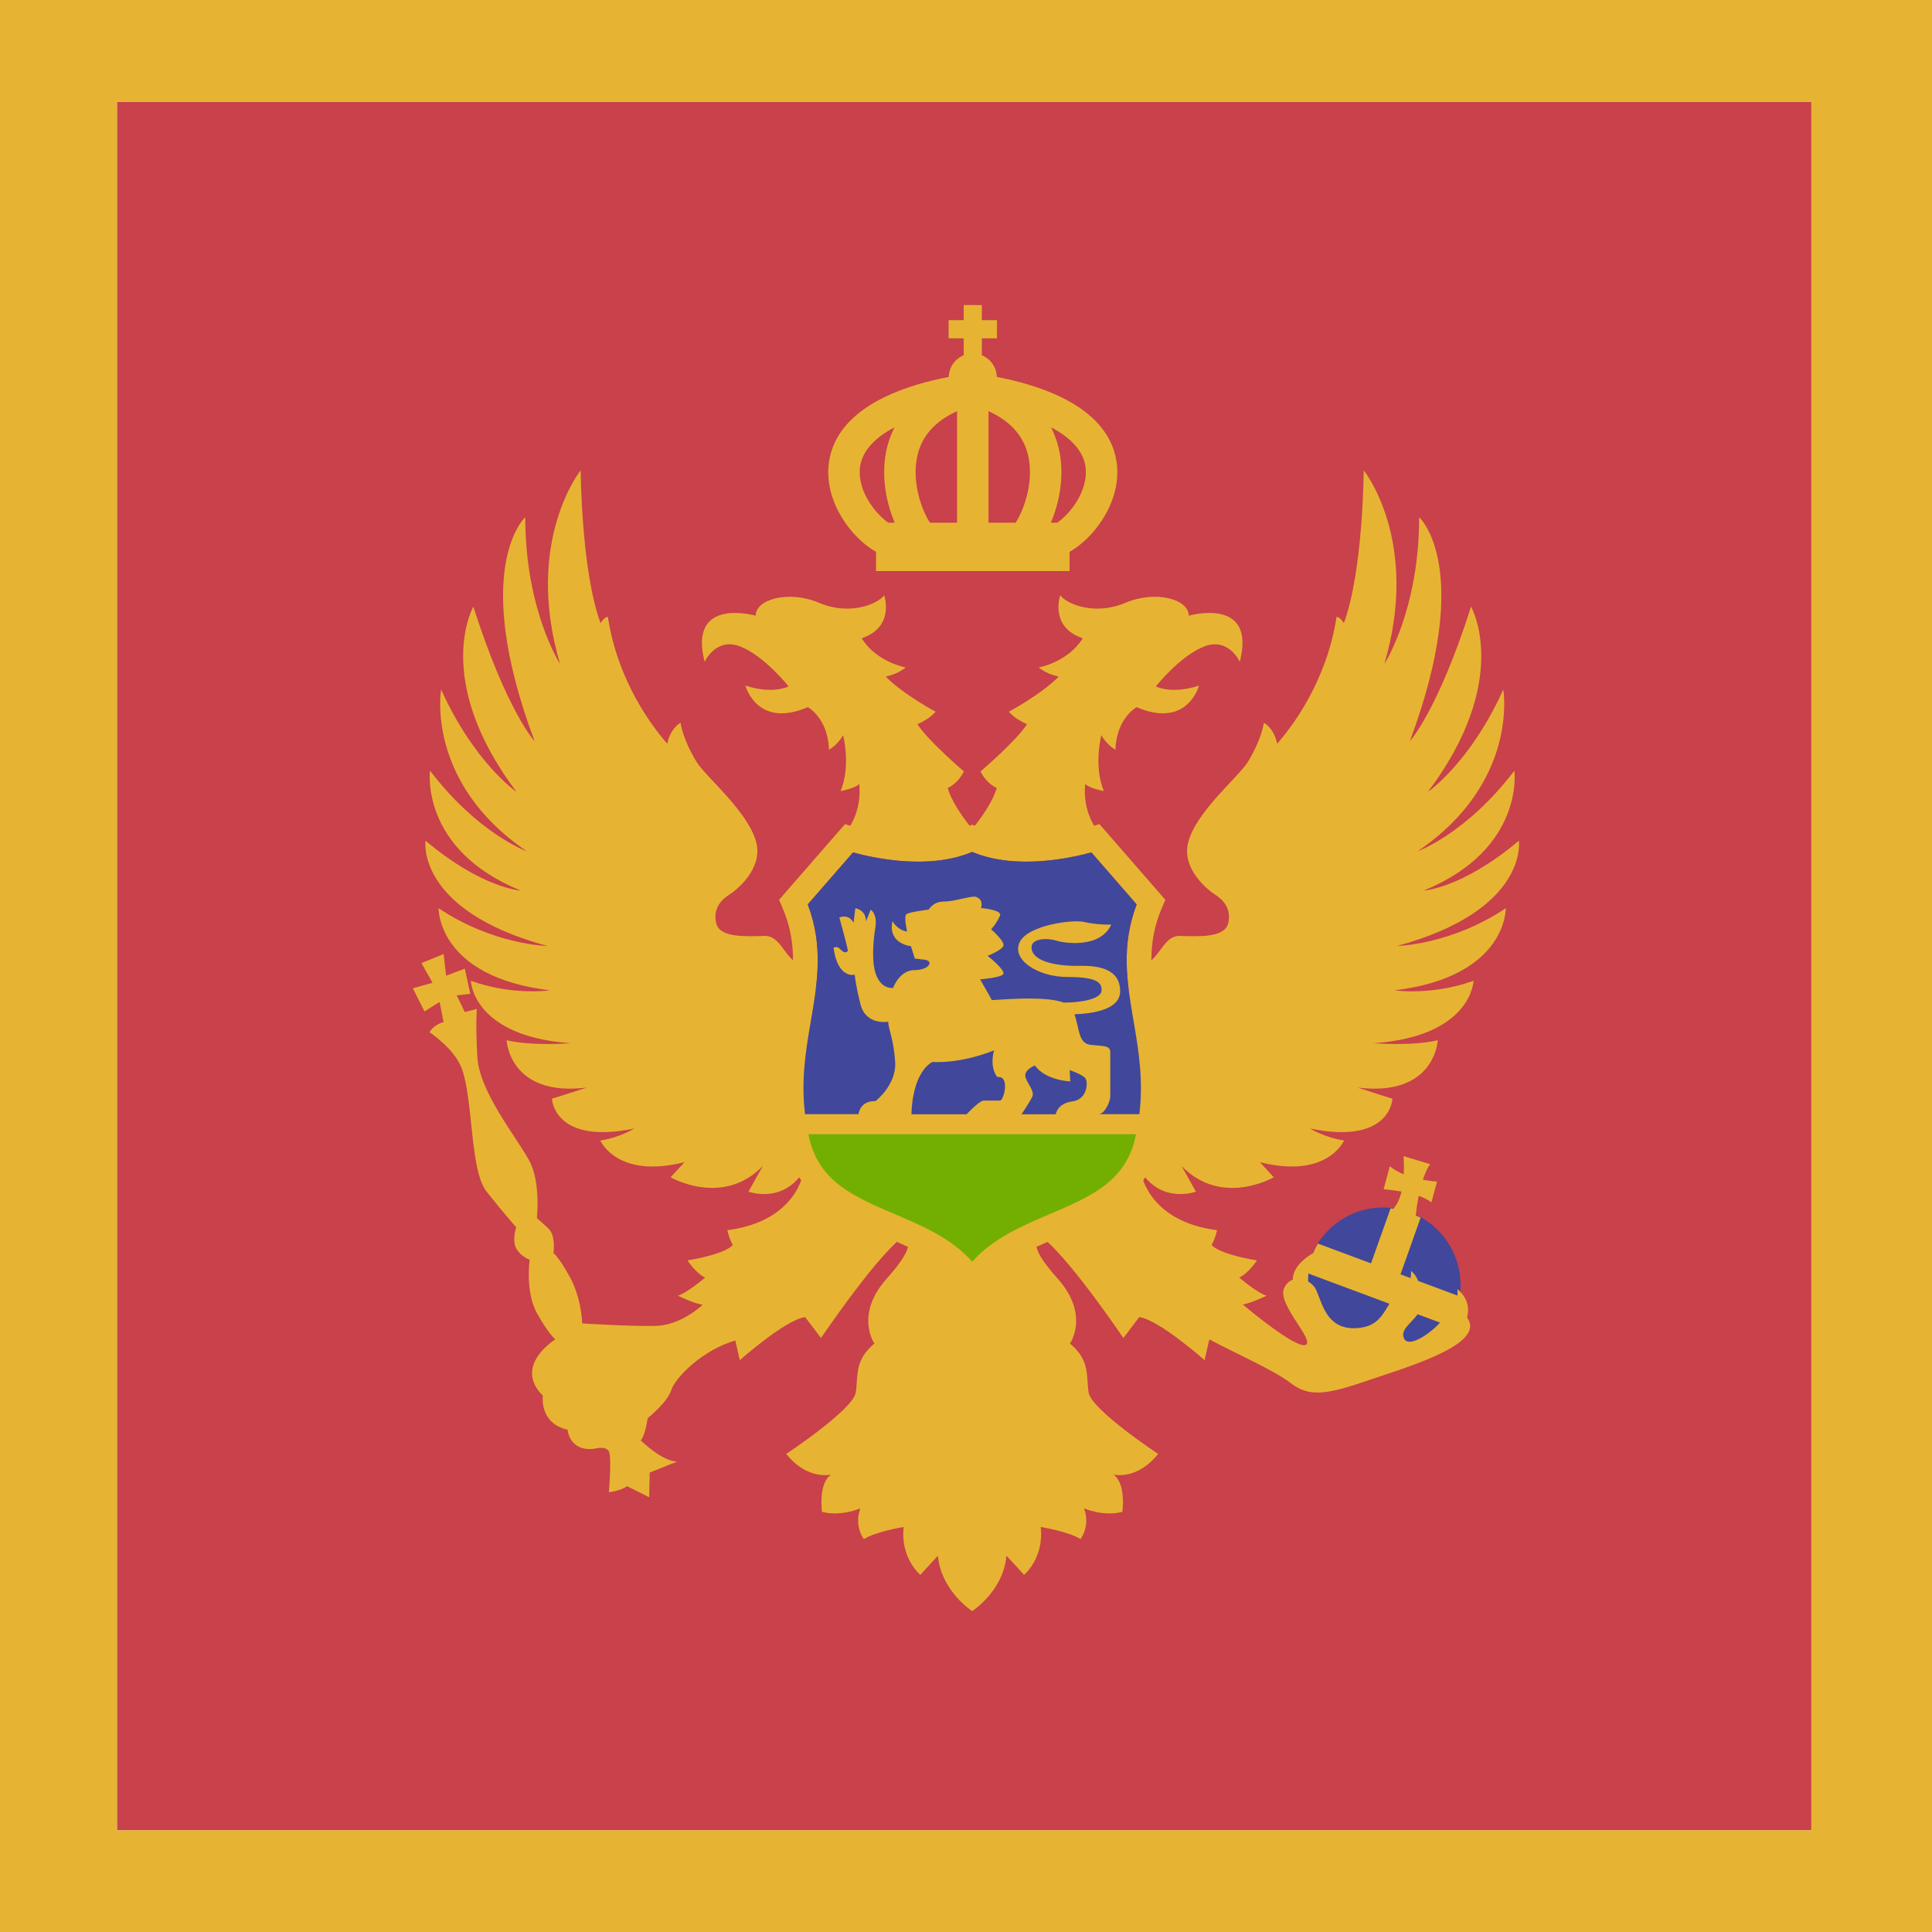
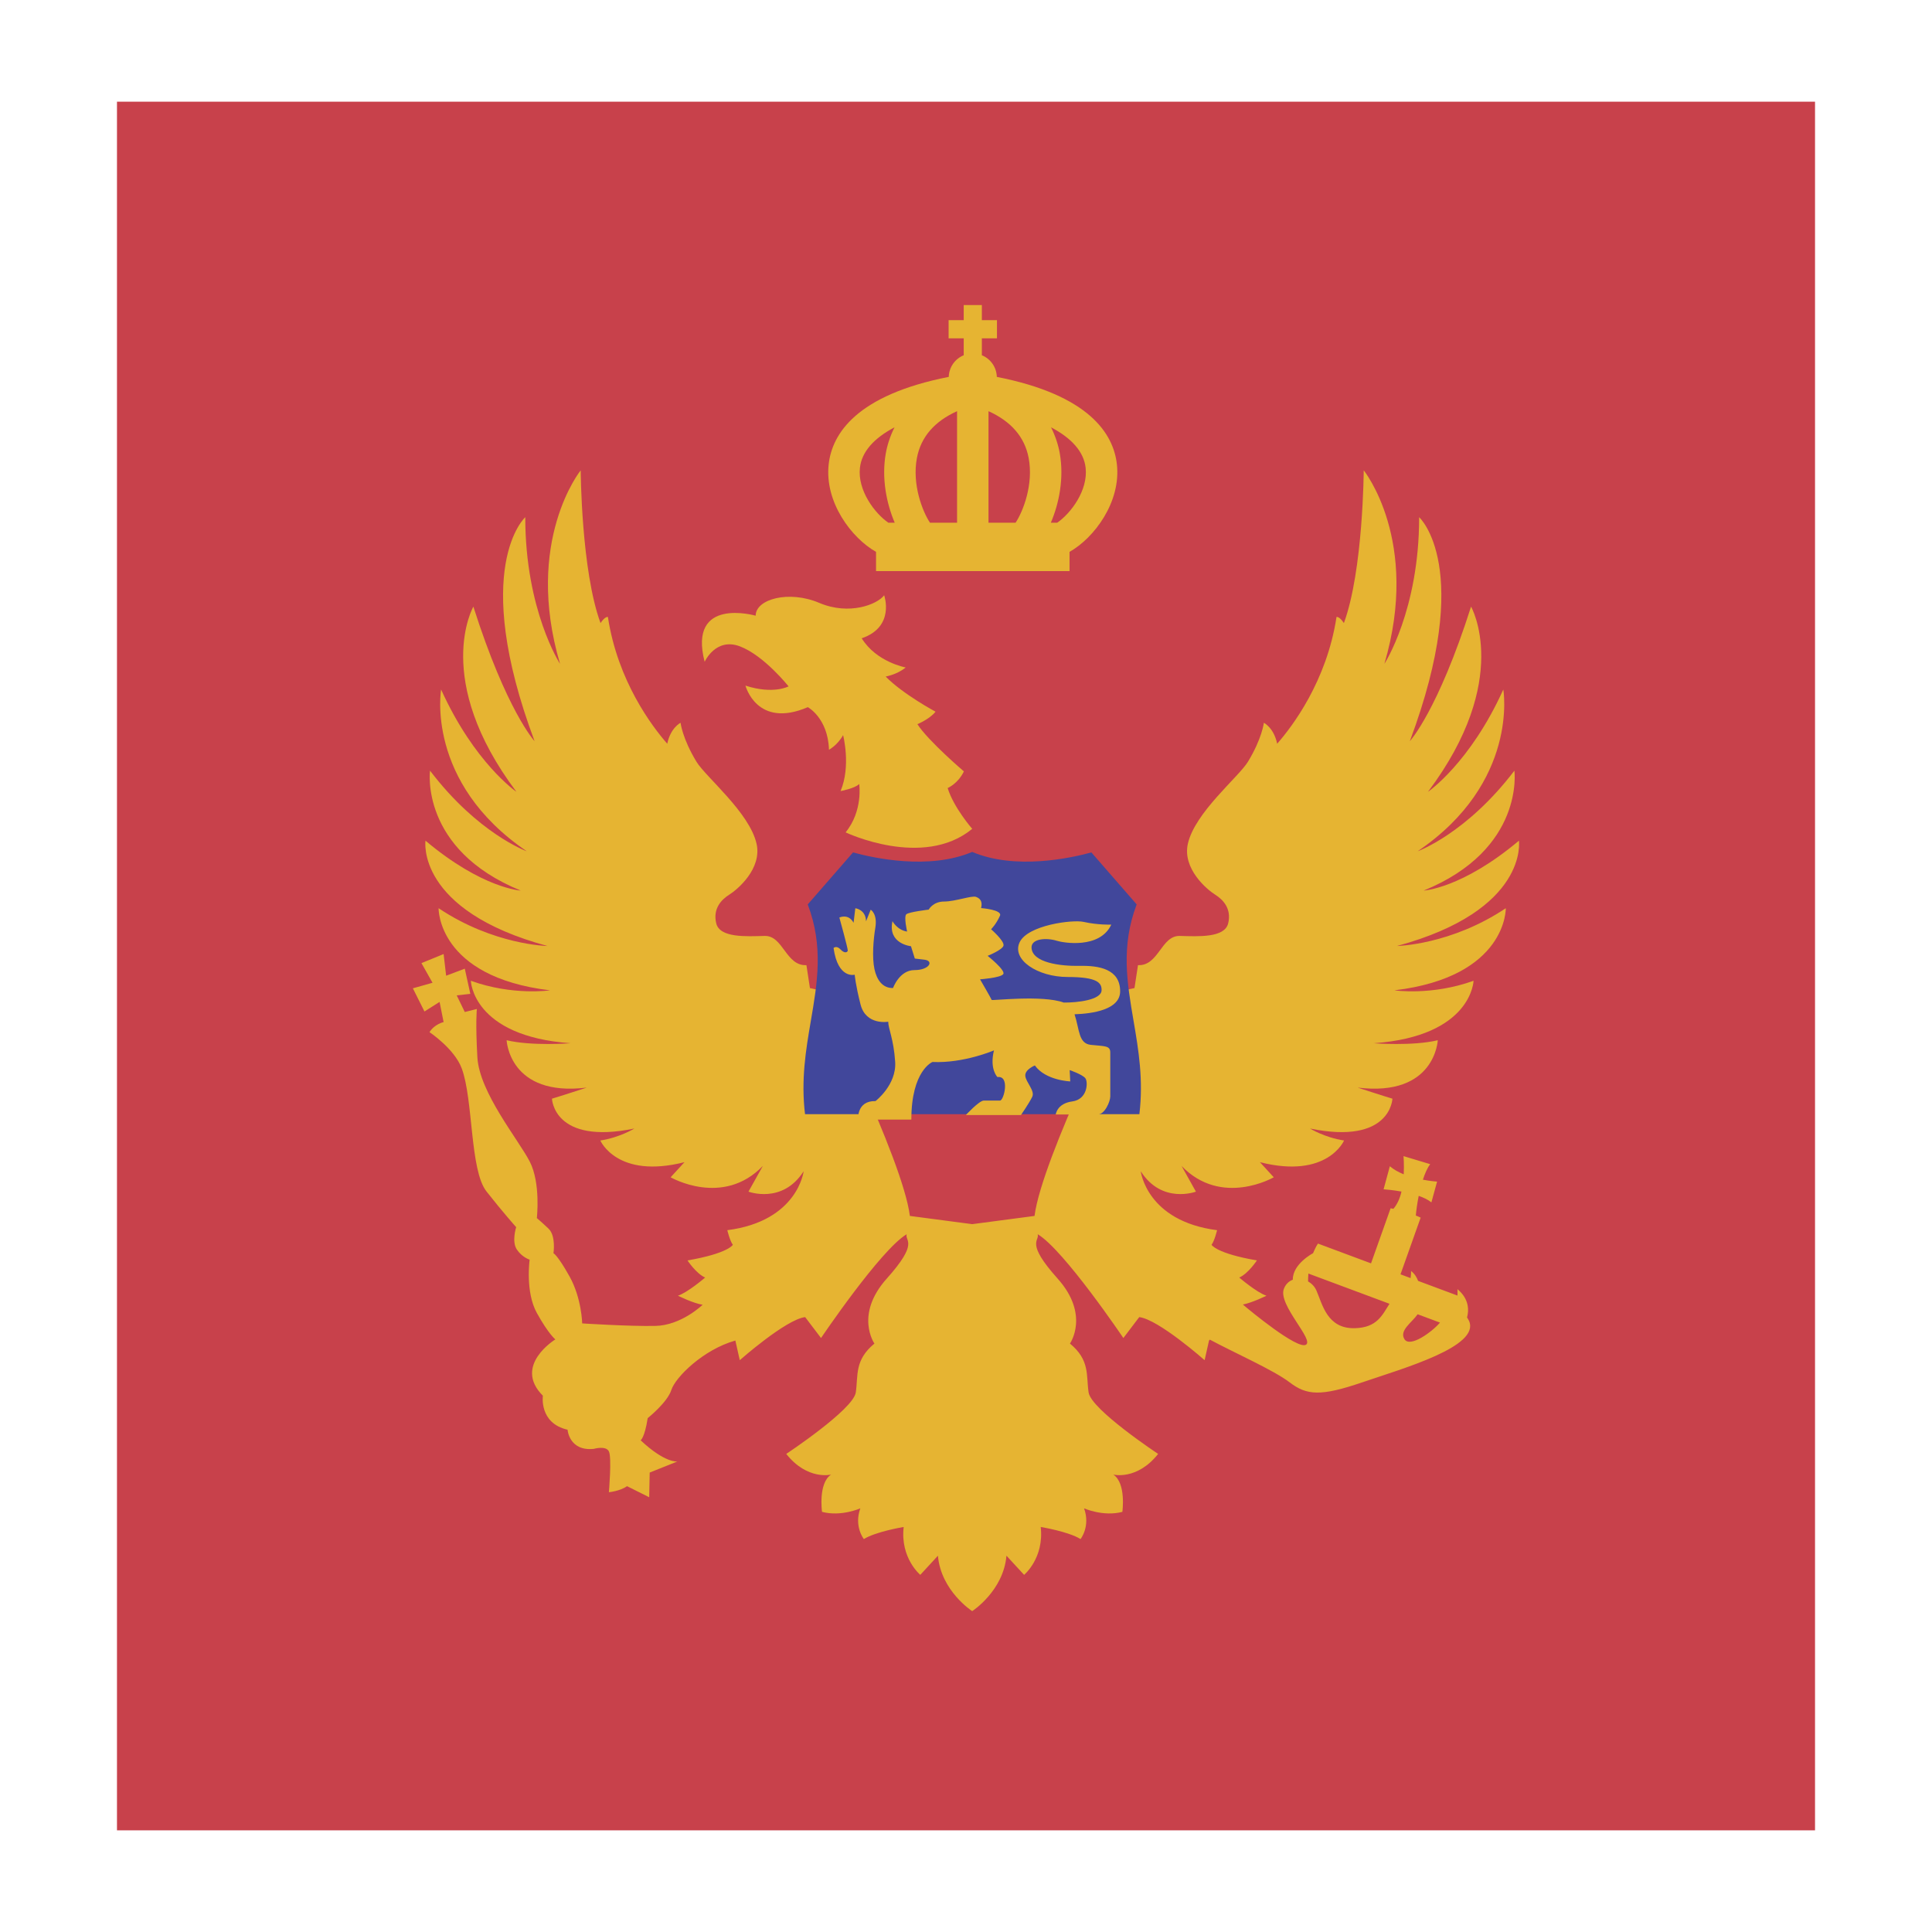
<svg xmlns="http://www.w3.org/2000/svg" version="1.1" id="Layer_1" x="0px" y="0px" viewBox="0 0 512 512" style="enable-background:new 0 0 512 512;" xml:space="preserve">
  <rect x="31" y="26.947" style="fill:#C8414B;" width="450" height="458.11" />
-   <path style="fill:#E6B432;" d="M512,0H0v512h512V0z M480,485.053H31V26.947h449V485.053z" />
-   <circle style="fill:#41479B;" cx="366.55" cy="340.51" r="20.504" />
  <g>
    <path style="fill:#E6B432;" d="M402.532,222.79c-15.09,12.686-25.238,13.22-25.238,13.22c26.841-10.95,24.036-31.781,24.036-31.781   c-12.686,16.692-25.639,21.366-25.639,21.366c26.974-18.294,22.701-42.865,22.701-42.865   c-8.813,19.496-19.963,27.108-19.963,27.108c22.434-29.845,11.417-49.074,11.417-49.074c-8.813,27.642-16.225,35.654-16.225,35.654   c17.226-46.07,2.471-59.357,2.471-59.357c0,24.704-9.214,38.859-9.214,38.859c9.615-32.583-5.475-51.278-5.475-51.278   s-0.141,26.563-5.258,40.478c-1.228-1.864-1.953-1.619-1.953-1.619c-2.601,17.063-11.771,29.074-15.73,33.595   c-0.879-4.253-3.523-5.555-3.523-5.555s-0.477,4.175-4.223,10.331c-2.454,4.033-14.048,13.44-15.917,21.719   c-1.499,6.638,5.074,12.152,7.211,13.487c2.136,1.335,4.407,3.739,3.472,7.612c-0.935,3.872-7.878,3.472-12.819,3.338   c-4.941-0.133-5.608,8.012-11.083,7.745l-0.928,6.075l-2.143,0.469c0,0-22.434,44.704-24.344,59.916l-16.518,2.178l-16.518-2.178   c-1.91-15.212-24.344-59.916-24.344-59.916l-2.143-0.469l-0.928-6.075c-5.475,0.267-6.143-7.878-11.083-7.745   c-4.941,0.133-11.885,0.534-12.819-3.338c-0.935-3.873,1.335-6.276,3.472-7.612s8.71-6.849,7.211-13.487   c-1.869-8.279-13.463-17.686-15.917-21.719c-3.746-6.156-4.223-10.331-4.223-10.331s-2.644,1.302-3.523,5.555   c-3.959-4.521-13.129-16.533-15.73-33.595c0,0-0.725-0.245-1.953,1.619c-5.116-13.915-5.258-40.478-5.258-40.478   s-15.09,18.695-5.475,51.278c0,0-9.214-14.155-9.214-38.859c0,0-14.756,13.287,2.471,59.357c0,0-7.411-8.012-16.225-35.654   c0,0-11.017,19.229,11.417,49.074c0,0-11.15-7.612-19.963-27.108c0,0-4.273,24.57,22.701,42.865c0,0-12.953-4.674-25.639-21.366   c0,0-2.804,20.832,24.036,31.781c0,0-10.149-0.534-25.238-13.22c0,0-2.67,18.428,32.316,27.909c0,0-14.288-0.267-28.844-10.015   c0,0-0.401,18.161,29.511,21.766c0,0-9.882,1.469-20.965-2.537c0,0,0.401,14.689,26.44,16.558c0,0-10.282,0.801-16.959-0.801   c0,0,0.668,15.09,21.232,12.552c0,0-6.944,2.27-9.214,2.938c0,0,0.401,12.319,21.833,7.912c0,0-3.806,2.37-9.014,3.171   c0,0,4.407,10.282,22.301,5.742l-3.672,4.006c0,0,13.821,8.012,24.437-3.005l-3.806,6.81c0,0,9.014,3.405,14.622-5.408   c0,0-1.536,13.22-20.231,15.624c0,0,0.668,2.804,1.469,3.872c0,0-1.202,2.27-12.018,4.14c0,0,2.27,3.472,4.673,4.54   c0,0-4.673,4.006-7.211,4.807c0,0,4.006,2.003,6.544,2.404c0,0-5.608,5.475-12.553,5.608c-6.944,0.133-19.363-0.668-19.363-0.668   s-0.133-6.677-3.338-12.419s-4.273-6.176-4.273-6.176s0.701-4.607-1.302-6.51s-3.105-2.804-3.105-2.804s1.068-9.214-1.87-14.956   c-2.938-5.742-13.353-18.294-13.887-27.642c-0.534-9.347-0.134-12.819-0.134-12.819l-3.205,0.801l-2.136-4.407l3.605-0.401   l-1.469-6.677l-4.941,1.869l-0.668-5.742l-5.875,2.404l2.938,5.208l-5.208,1.469l3.071,6.142l4.006-2.537l1.068,5.341   c0,0-2.404,0.534-3.739,2.671c0,0,6.607,4.386,8.546,9.615c3.071,8.279,2.137,26.974,6.544,32.583   c4.407,5.608,7.878,9.481,7.878,9.481s-1.235,3.806,0.167,5.909c1.402,2.103,3.405,2.704,3.405,2.704s-1.202,8.513,1.903,14.121   s4.907,7.011,4.907,7.011s-11.317,6.91-3.305,14.923c0,0-1.068,7.277,6.543,9.014c0,0,0.401,5.742,6.944,5.074   c0,0,3.205-0.935,4.006,0.668c0.801,1.602,0,10.816,0,10.816s2.938-0.267,4.807-1.602l5.875,2.938l0.134-6.543l7.344-2.938   c0,0-3.205,0.534-9.748-5.608c0,0,1.068-0.668,1.869-5.876c0,0,5.208-4.139,6.276-7.478c1.068-3.338,8.413-10.683,16.959-13.086   l1.169,5.208c0,0,12.218-10.816,17.326-11.417l4.206,5.542c0,0,15.757-23.369,22.701-27.508c-0.534,1.869,3.338,2.137-5.275,11.751   c-8.613,9.615-3.272,17.226-3.272,17.226c-5.341,4.407-4.273,8.413-4.941,12.953s-18.428,16.291-18.428,16.291   c5.608,7.077,11.885,5.475,11.885,5.475c-3.472,2.27-2.404,9.882-2.404,9.882c5.074,1.335,10.149-0.935,10.149-0.935   c-1.736,4.807,0.935,8.146,0.935,8.146c3.205-2.003,10.55-3.205,10.55-3.205c-0.935,8.279,4.407,12.686,4.407,12.686l4.673-5.074   c0.801,9.347,9.081,14.689,9.081,14.689s8.279-5.342,9.081-14.689l4.673,5.074c0,0,5.342-4.407,4.407-12.686   c0,0,7.345,1.202,10.55,3.205c0,0,2.67-3.338,0.935-8.146c0,0,5.074,2.27,10.149,0.935c0,0,1.068-7.612-2.404-9.882   c0,0,6.276,1.602,11.885-5.475c0,0-17.76-11.751-18.428-16.291s0.401-8.546-4.941-12.953c0,0,5.341-7.612-3.272-17.226   c-8.613-9.615-4.741-9.882-5.275-11.751c6.944,4.14,22.701,27.508,22.701,27.508l4.206-5.542   c5.108,0.601,17.326,11.417,17.326,11.417l1.169-5.208l0.22-0.24c6.371,3.43,16.893,8.071,21.146,11.323   c4.54,3.472,8.279,3.739,19.229,0s31.323-9.489,28.31-16.291c-0.164-0.371-0.351-0.62-0.53-0.909   c0.479-1.757,0.675-4.823-2.541-7.504c0,0,0.038,0.747,0.012,1.704l-10.439-3.89c-0.346-0.923-0.861-1.829-1.858-2.621   c0,0,0.016,0.802-0.128,1.881l-2.678-0.998l5.343-15.033c-0.404-0.226-0.859-0.352-1.278-0.55c0.108-1.361,0.366-3.244,0.762-5.211   c1.305,0.456,2.497,1.02,3.361,1.727l1.508-5.505c0,0-1.621-0.106-3.761-0.506c0.541-1.66,1.181-3.151,1.943-4.114l-7.077-2.137   c0,0,0.183,2.144,0.057,4.821c-1.35-0.548-2.64-1.244-3.681-2.136l-1.659,6.108c0.57,0.034,2.502,0.201,4.741,0.599   c-0.404,1.793-1.116,3.384-2.139,4.578c-0.253-0.034-0.485-0.124-0.741-0.149l-5.189,14.599l-14.073-5.245   c-0.604,0.95-1.068,1.984-1.504,3.032c0.075-0.153,0.141-0.39,0.22-0.487c0,0-5.445,2.847-5.37,7.031   c-1.002,0.381-1.881,1.133-2.377,2.436c-1.602,4.206,8.212,13.621,5.809,14.822c-2.359,1.18-14.689-8.975-16.664-10.68   c2.541-0.494,6.248-2.34,6.248-2.34c-2.537-0.801-7.211-4.807-7.211-4.807c2.404-1.068,4.673-4.54,4.673-4.54   c-10.816-1.87-12.018-4.14-12.018-4.14c0.801-1.068,1.469-3.872,1.469-3.872c-18.695-2.404-20.231-15.624-20.231-15.624   c5.608,8.813,14.622,5.408,14.622,5.408l-3.806-6.81c10.616,11.017,24.437,3.005,24.437,3.005l-3.672-4.006   c17.894,4.54,22.301-5.742,22.301-5.742c-5.208-0.801-9.014-3.171-9.014-3.171c21.432,4.407,21.833-7.912,21.833-7.912   c-2.27-0.668-9.214-2.938-9.214-2.938c20.564,2.537,21.232-12.552,21.232-12.552c-6.677,1.602-16.959,0.801-16.959,0.801   c26.039-1.87,26.44-16.558,26.44-16.558c-11.084,4.006-20.965,2.537-20.965,2.537c29.912-3.605,29.511-21.766,29.511-21.766   c-14.555,9.748-28.844,10.015-28.844,10.015C405.202,241.218,402.532,222.79,402.532,222.79z M372.186,354.89   c-1.426-2.318,1.974-4.388,3.505-6.595l5.918,2.205C379.598,352.895,373.656,357.279,372.186,354.89z M368.231,345.515   c-1.919,2.974-3.255,6.311-9.165,6.47c-7.411,0.2-8.613-6.41-10.215-10.015c-0.467-1.051-1.273-1.845-2.198-2.389   c-0.004-0.646,0.031-1.358,0.088-2.075L368.231,345.515z" />
    <path style="fill:#E6B432;" d="M255.442,204.429c0,0-9.514-8.112-12.319-12.519c0,0,3.205-1.302,4.807-3.305   c0,0-8.613-4.607-13.22-9.314c0,0,3.005-0.501,5.308-2.404c0,0-7.735-1.397-11.658-7.732c8.944-3.053,5.95-11.397,5.95-11.397   c-1.803,2.404-9.214,5.408-17.226,2.003s-16.825-1.002-16.825,3.405c0,0-18.027-5.208-13.52,12.219c0,0,2.904-6.51,9.314-4.106   c6.41,2.404,12.92,10.616,12.92,10.616s-4.006,2.203-11.417-0.2c0,0,3.005,11.517,16.525,5.709c0,0,5.341,2.871,5.608,11.283   c0,0,2.27-1.202,3.739-3.872c0,0,2.137,8.146-0.667,14.822c0,0,3.739-0.668,4.941-1.87c0,0,1.068,7.077-3.605,12.819   c0,0,20.531,9.782,33.551-0.935c0,0-4.907-5.608-6.51-10.816C251.136,208.836,253.84,207.734,255.442,204.429z" />
-     <path style="fill:#E6B432;" d="M315.033,163.167c0-4.407-8.813-6.81-16.825-3.405c-8.012,3.405-15.423,0.401-17.226-2.003   c0,0-2.994,8.344,5.95,11.397c-3.923,6.335-11.658,7.732-11.658,7.732c2.303,1.903,5.308,2.404,5.308,2.404   c-4.607,4.707-13.22,9.314-13.22,9.314c1.602,2.003,4.807,3.305,4.807,3.305c-2.804,4.407-12.319,12.519-12.319,12.519   c1.602,3.305,4.307,4.407,4.307,4.407c-1.602,5.208-6.51,10.816-6.51,10.816c13.02,10.716,33.551,0.935,33.551,0.935   c-4.674-5.742-3.605-12.819-3.605-12.819c1.202,1.202,4.941,1.87,4.941,1.87c-2.804-6.677-0.667-14.822-0.667-14.822   c1.469,2.67,3.739,3.872,3.739,3.872c0.267-8.413,5.608-11.283,5.608-11.283c13.52,5.809,16.525-5.709,16.525-5.709   c-7.411,2.404-11.417,0.2-11.417,0.2s6.51-8.212,12.92-10.616c6.41-2.404,9.314,4.106,9.314,4.106   C333.06,157.959,315.033,163.167,315.033,163.167z" />
-     <path style="fill:#E6B432;" d="M306.87,269.56c-1.758-10.235-3.273-19.075,1.142-29.204l0.823-1.892l-17.486-20.08l-2.067,0.689   c-0.179,0.061-18.456,6.036-30.174,0.175l-1.461-0.731l-1.461,0.731c-11.664,5.845-29.989-0.115-30.178-0.179l-2.067-0.683   l-17.483,20.077l0.823,1.892c4.415,10.129,2.9,18.97,1.142,29.204c-1.656,9.664-3.535,20.619-0.23,33.98   c3.589,14.503,15.671,19.659,26.33,24.212c8.215,3.506,15.974,6.818,20.361,13.77l2.763,4.38l2.763-4.38   c4.387-6.952,12.146-10.263,20.361-13.77c10.659-4.553,22.741-9.708,26.33-24.212C310.405,290.179,308.525,279.224,306.87,269.56z    M214.059,239.679l12.002-13.779c5.436,1.493,20.131,4.728,31.584-0.134c11.45,4.862,26.145,1.627,31.584,0.134l12.002,13.779   c-4.214,11.099-2.555,20.776-0.804,30.985c1.311,7.649,2.615,15.53,1.521,24.606h-88.606c-1.095-9.076,0.21-16.957,1.521-24.606   C216.615,260.455,218.274,250.778,214.059,239.679z M278.204,321.741c-7.427,3.171-15.068,6.432-20.559,12.621   c-5.491-6.189-13.132-9.45-20.559-12.621c-10.422-4.45-19.414-8.339-22.378-19.259h85.873   C297.618,313.402,288.627,317.291,278.204,321.741z" />
  </g>
  <path style="fill:#41479B;" d="M214.059,239.679l12.002-13.779c5.436,1.493,20.131,4.728,31.584-0.134  c11.45,4.862,26.145,1.627,31.584,0.134l12.002,13.779c-4.214,11.099-2.555,20.776-0.804,30.985  c1.311,7.649,2.615,15.53,1.521,24.606h-88.606c-1.095-9.076,0.21-16.957,1.521-24.606  C216.615,260.455,218.274,250.778,214.059,239.679z" />
-   <path style="fill:#73AF00;" d="M214.248,300.577c0.103,0.469,0.169,0.919,0.287,1.394c2.808,11.342,11.957,15.247,22.553,19.771  c7.427,3.171,15.068,6.432,20.559,12.621c5.491-6.189,13.131-9.45,20.559-12.621c10.595-4.524,19.745-8.429,22.553-19.771  c0.118-0.475,0.183-0.926,0.287-1.394H214.248z" />
  <g>
    <path style="fill:#E6B432;" d="M296.849,262.701c0-5.908-5.615-6.84-10.72-6.738s-12.573-0.831-12.761-4.798   c-0.118-2.474,4.033-2.705,6.738-1.838c1.57,0.503,11.332,2.246,14.395-4.288c0,0-3.571,0.115-7.337-0.73   c-2.904-0.652-14.816,0.832-16.96,5.426c-2.144,4.594,4.77,9.179,12.733,9.179s9.056,1.594,8.994,3.536   c-0.082,2.551-6.396,3.274-10.026,3.24c-5.712-2.075-19.044-0.449-19.107-0.703c-0.077-0.307-3.075-5.457-3.075-5.457   s5.458-0.384,6.15-1.384c0.692-0.999-4.141-4.837-4.141-4.837s4.064-1.62,4.218-2.773c0.169-1.268-3.299-4.271-3.299-4.271   s1.34-1.321,2.348-3.573c0.721-1.611-5.002-2.042-5.002-2.042c0.306-1.225,0.189-2.413-1.327-2.961   c-1.172-0.423-5.513,1.225-8.474,1.225s-4.084,2.144-4.084,2.144s-5.207,0.613-5.921,1.225c-0.715,0.613,0.204,4.594,0.204,4.594   c-2.654-0.408-3.879-2.756-3.879-2.756c-1.327,6.023,4.9,6.636,4.9,6.636l1.021,3.267c0,0,0,0,2.552,0.306s1.327,2.756-2.654,2.756   c-3.982,0-5.672,4.749-5.672,4.749c-2.767,0.077-4.305-2.152-4.92-4.996c-0.677-3.131-0.278-7.94,0.231-10.992   c0.615-3.69-1.23-4.766-1.23-4.766l-1.23,3.075c-0.077-3.152-2.844-3.459-2.844-3.459l-0.461,3.844   c-1.384-2.537-3.767-1.384-3.767-1.384s2.306,8.302,2.229,8.763s-0.845,0.845-1.922-0.307c-1.076-1.153-1.845-0.384-1.845-0.384   c1.153,8.302,5.605,7.084,5.605,7.084s0.199,2.6,1.543,7.88c1.435,5.637,7.339,4.575,7.339,4.575c0,1.838,1.429,4.492,1.838,10.617   c0.408,6.125-5.207,10.413-5.207,10.413c-5.105-0.102-4.594,4.9-4.594,4.9h14.089c0-13.027,5.599-15.261,5.599-15.261   c8.302,0.384,16.296-3.075,16.296-3.075c-1.23,4.996,0.923,7.072,0.923,7.072c3.382-0.461,1.691,6.226,0.691,6.226   c-0.999,0-3.075,0-4.305,0c-1.23,0-4.766,3.844-4.766,3.844h14.605c0,0,2.229-3.229,2.998-4.843   c0.768-1.614-1.691-3.844-1.845-5.535s2.537-2.767,2.537-2.767c2.844,3.997,9.378,4.228,9.378,4.228l-0.154-2.998   c0,0,3.382,1.153,4.151,2.152c0.768,0.999,0.615,5.611-3.459,6.15c-4.074,0.538-4.382,3.459-4.382,3.459s9.301,0,11.146,0   s3.305-3.459,3.305-4.766c0-1.307,0-9.839,0-11.684s-1.537-1.614-5.15-1.998c-3.282-0.349-2.968-3.939-4.32-8.107   C289.512,268.634,296.849,267.596,296.849,262.701z" />
    <path style="fill:#E6B432;" d="M295.984,123.015c-0.914-8.061-7.34-18.325-31.815-23.136c-0.081-2.6-1.681-4.805-3.967-5.733   v-4.491h4.006v-4.807h-4.006v-4.006h-4.807v4.006h-4.006v4.807h4.006v4.491c-2.286,0.928-3.886,3.133-3.967,5.733   c-24.475,4.811-30.901,15.075-31.815,23.136c-1.14,10.051,6.058,19.581,12.547,23.234v5.1h51.278v-5.1   C289.926,142.597,297.124,133.066,295.984,123.015z M269.141,138.529h-7.177v-29.562c5.916,2.672,9.576,6.771,10.641,12.399   C273.932,128.375,271.13,135.521,269.141,138.529z M242.991,121.363c1.065-5.628,4.725-9.726,10.641-12.397v29.564h-7.178   C244.463,135.521,241.662,128.372,242.991,121.363z M237.058,113.244c-1.179,2.361-1.929,4.723-2.313,6.892   c-1.161,6.567,0.17,13.24,2.367,18.393h-1.685c-3.595-2.476-8.215-8.565-7.534-14.575   C228.37,119.751,231.556,116.143,237.058,113.244z M280.169,138.529h-1.687c2.198-5.152,3.529-11.825,2.37-18.39   c-0.384-2.17-1.135-4.534-2.315-6.896c5.502,2.899,8.69,6.508,9.166,10.711C288.384,129.964,283.764,136.053,280.169,138.529z" />
  </g>
  <g>
</g>
  <g>
</g>
  <g>
</g>
  <g>
</g>
  <g>
</g>
  <g>
</g>
  <g>
</g>
  <g>
</g>
  <g>
</g>
  <g>
</g>
  <g>
</g>
  <g>
</g>
  <g>
</g>
  <g>
</g>
  <g>
</g>
</svg>